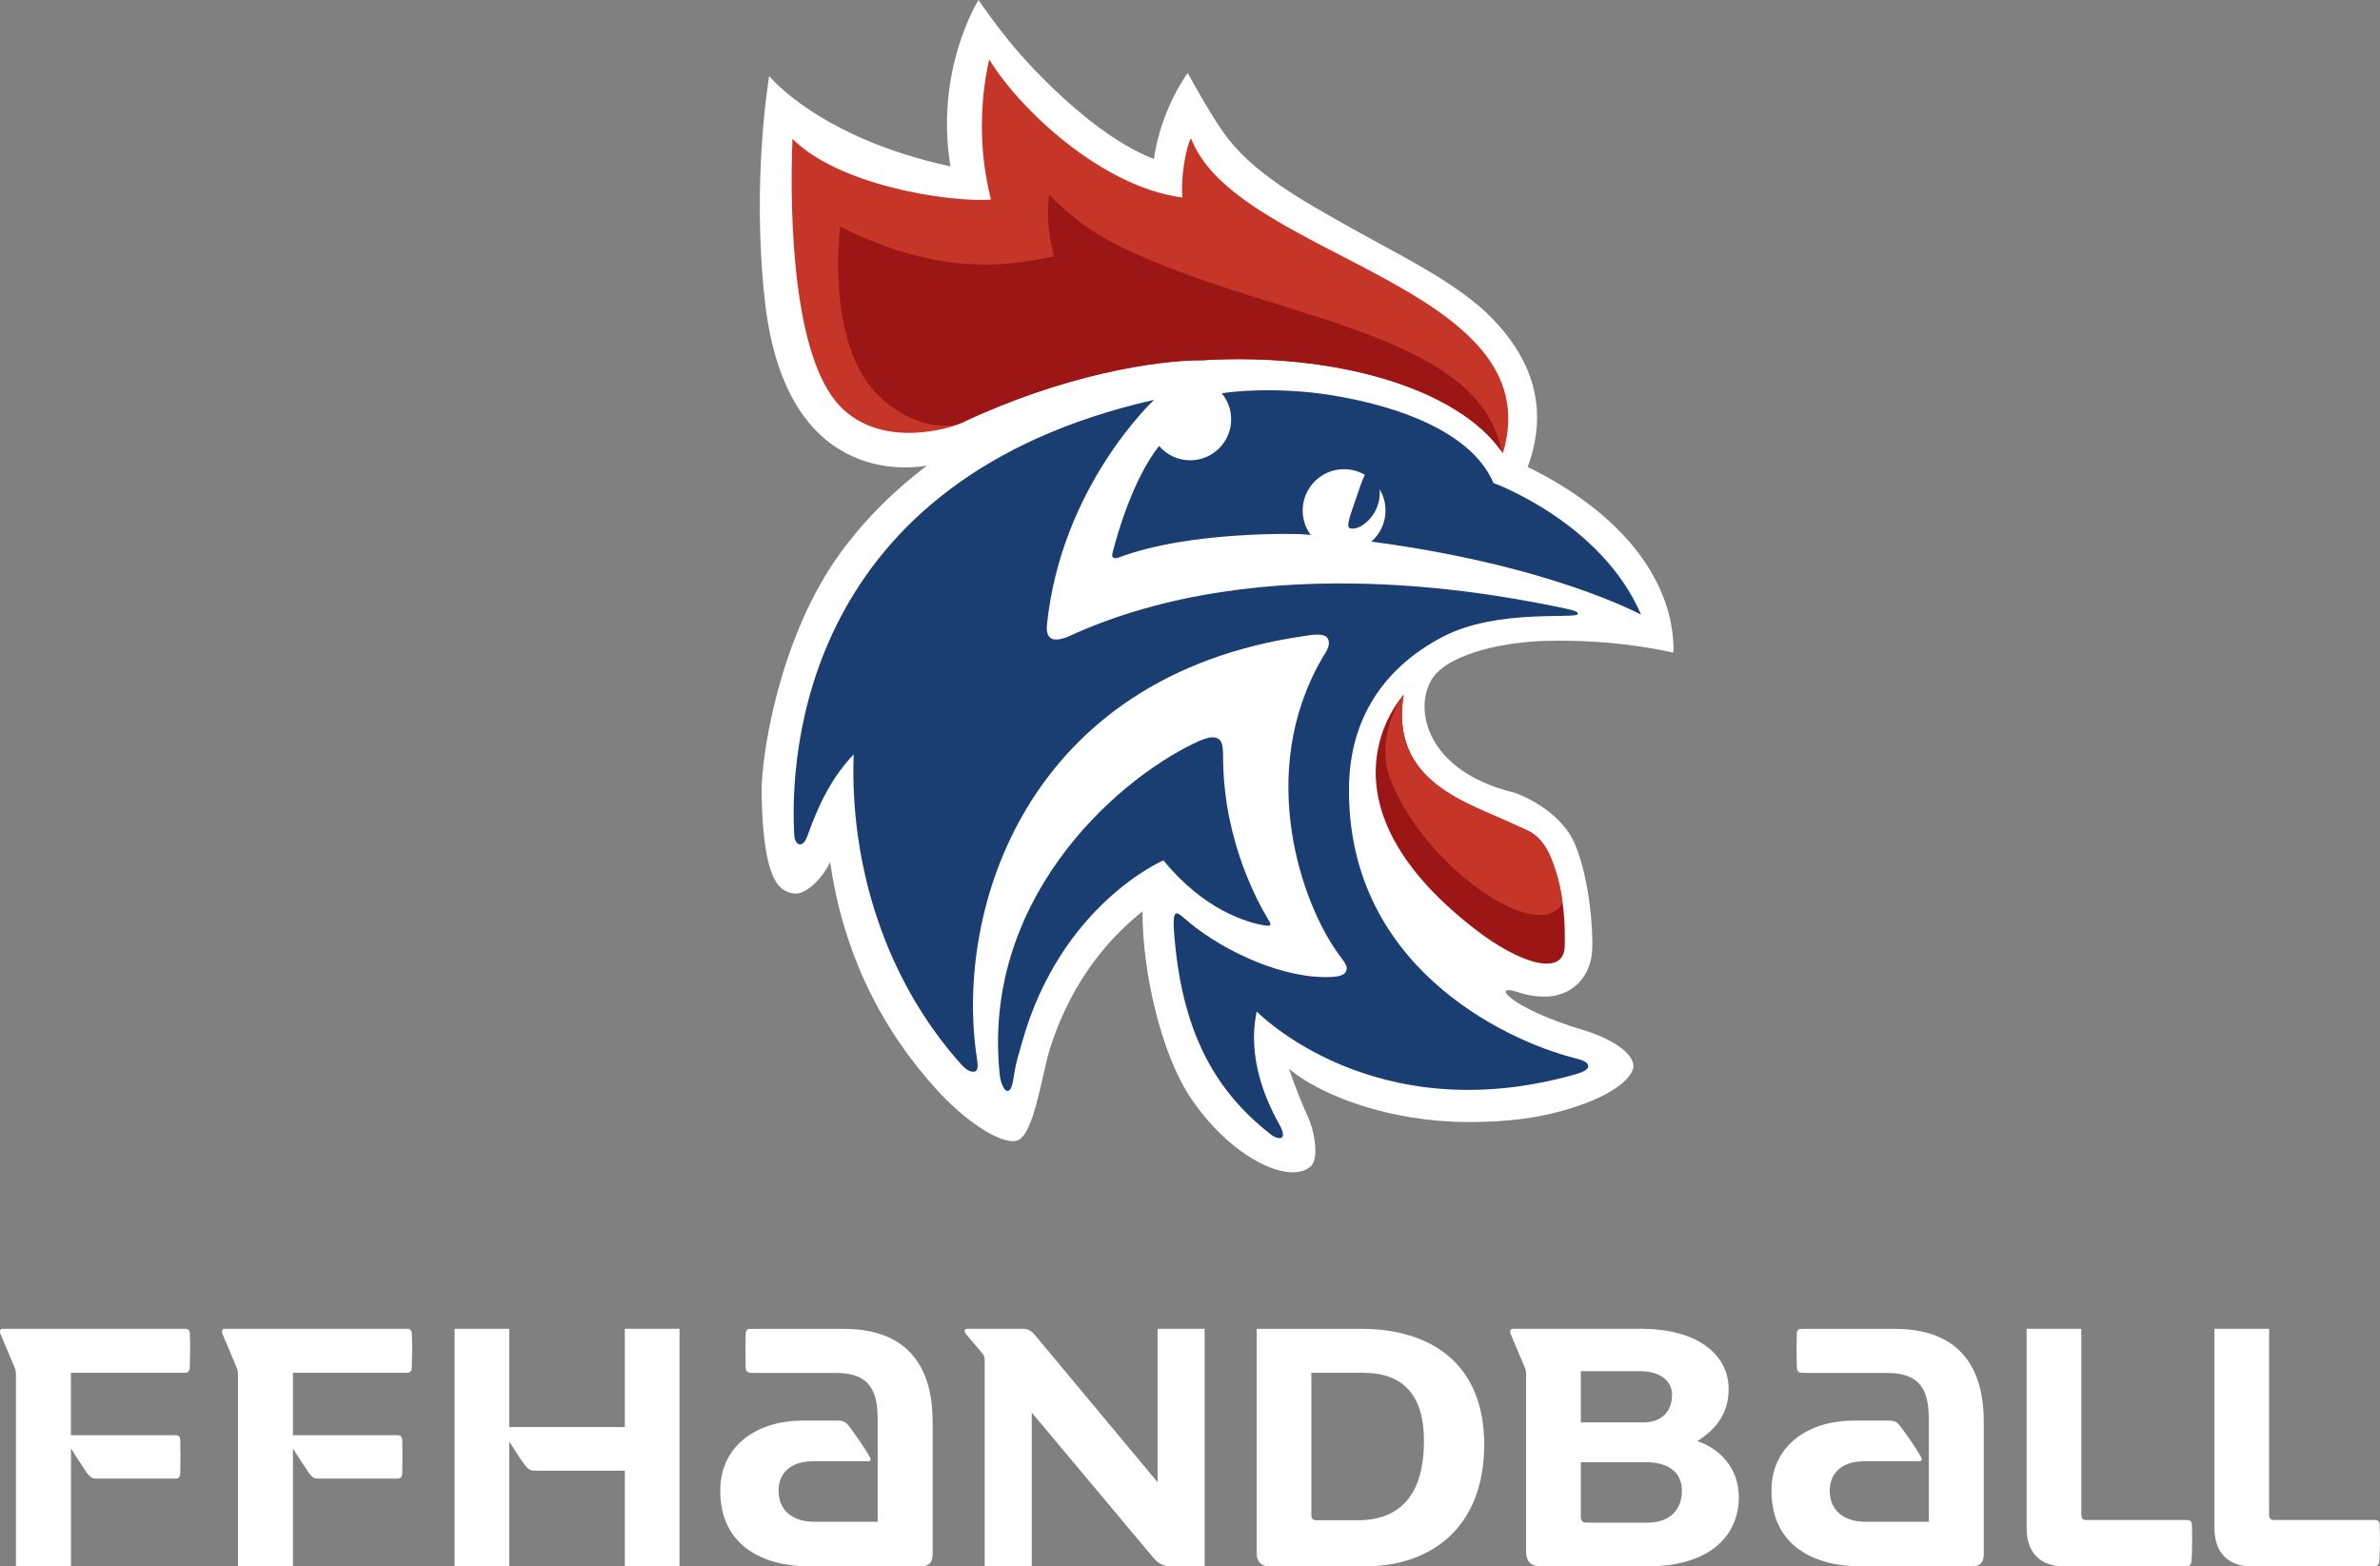
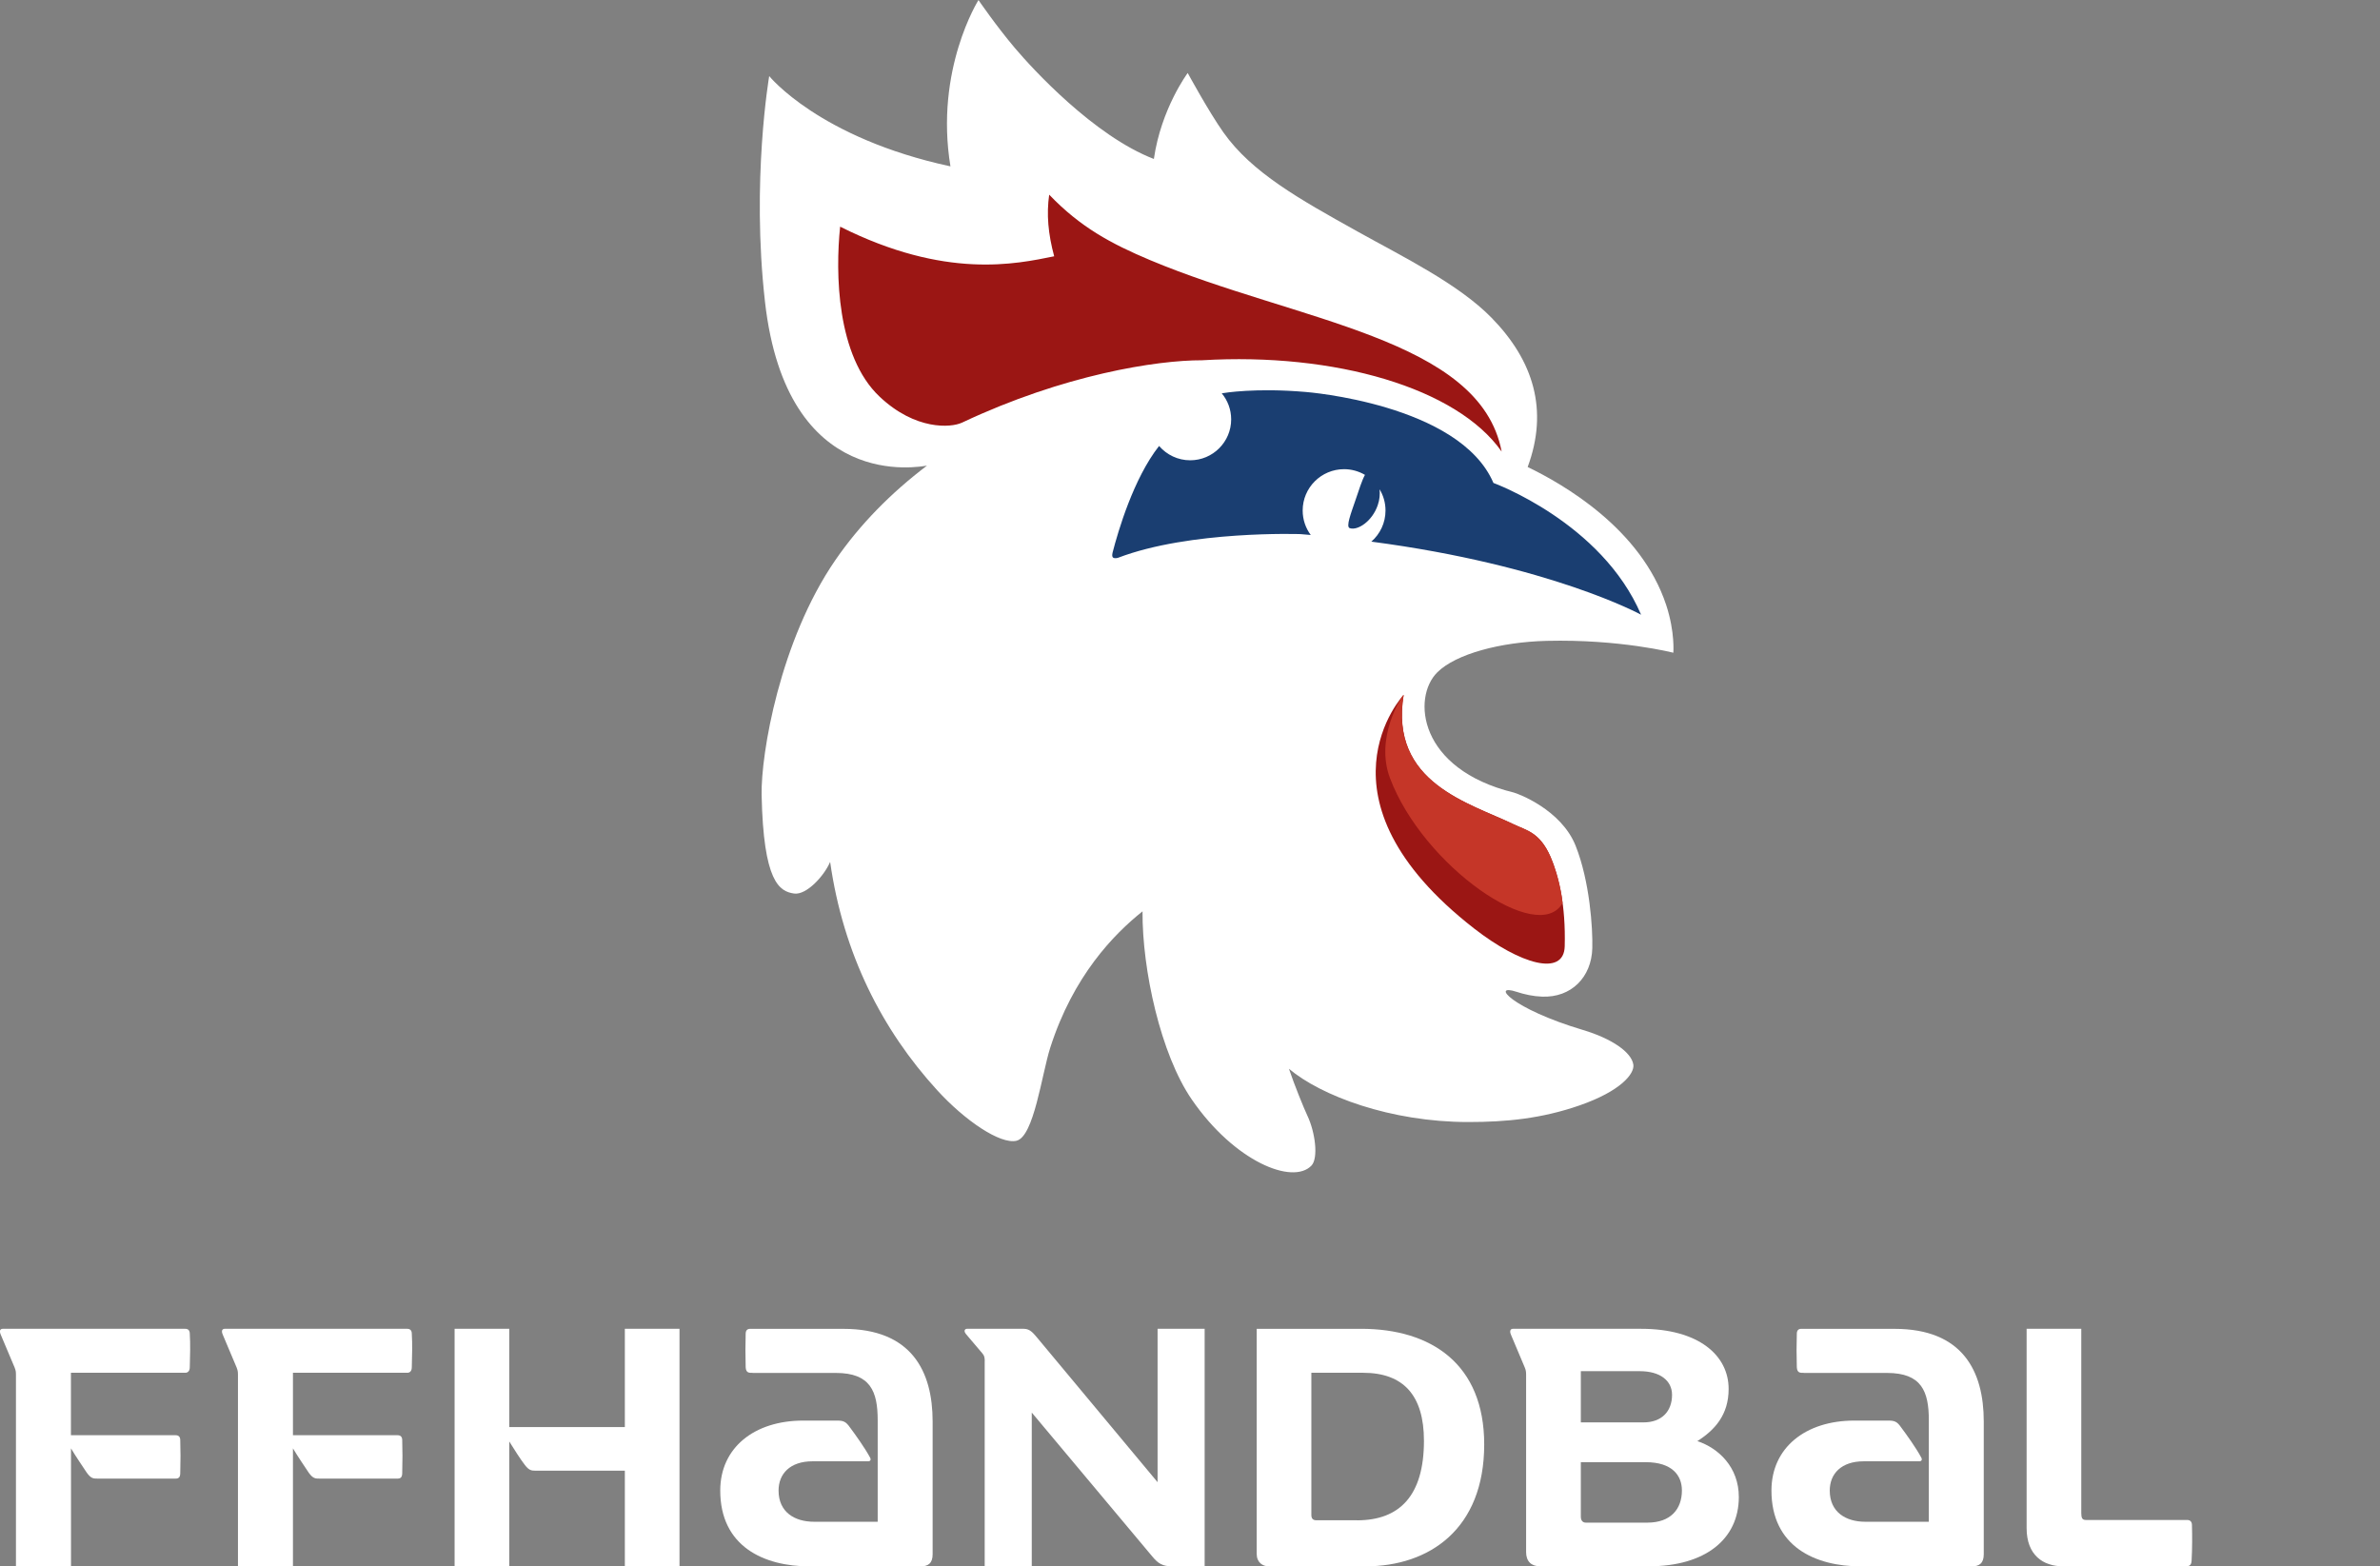
<svg xmlns="http://www.w3.org/2000/svg" width="117" height="77" viewBox="0 0 117 77" fill="none">
  <rect x="0" y="0" width="117" height="77" fill="#808080" stroke="none" />
  <g clip-path="url(#clip0_1_19)">
    <path d="M3.487 70.557H8.635C8.782 70.557 8.861 70.638 8.861 70.798C8.878 71.315 8.878 71.817 8.861 72.415C8.861 72.624 8.78 72.689 8.635 72.689H4.8C4.59 72.689 4.476 72.689 4.266 72.398C4.04 72.059 3.732 71.608 3.49 71.203V77H0.784V67.569C0.784 67.422 0.768 67.359 0.719 67.229L0.038 65.615C-0.06 65.39 0.038 65.325 0.136 65.325H9.104C9.251 65.325 9.33 65.406 9.33 65.567C9.362 66.083 9.346 66.631 9.33 67.213C9.33 67.422 9.215 67.487 9.104 67.487H3.487V70.557Z" fill="white" />
    <path d="M14.399 70.557H19.547C19.694 70.557 19.773 70.638 19.773 70.798C19.789 71.314 19.789 71.817 19.773 72.415C19.773 72.624 19.691 72.689 19.547 72.689H15.711C15.501 72.689 15.387 72.689 15.177 72.398C14.951 72.059 14.644 71.608 14.401 71.203V77H11.698V67.569C11.698 67.422 11.682 67.359 11.633 67.229L10.952 65.615C10.854 65.39 10.952 65.325 11.05 65.325H20.018C20.162 65.325 20.244 65.406 20.244 65.567C20.276 66.083 20.26 66.631 20.244 67.213C20.244 67.422 20.132 67.487 20.018 67.487H14.401V70.557H14.399Z" fill="white" />
    <path d="M30.714 72.3H26.328C26.119 72.3 26.004 72.284 25.795 72.01C25.569 71.719 25.277 71.249 25.035 70.864V77H22.348V65.325H25.035V70.155H30.717V65.325H33.404V77H30.717V72.3H30.714Z" fill="white" />
    <path d="M36.997 67.49C36.837 67.49 36.673 67.506 36.657 67.215C36.641 66.65 36.641 66.085 36.657 65.569C36.657 65.406 36.739 65.327 36.867 65.327H41.462C44.813 65.327 45.848 67.411 45.848 69.883V76.408C45.848 76.859 45.622 77.005 45.249 77.005H39.809C37.544 77.005 35.407 76.022 35.407 73.276C35.407 71.176 37.073 69.837 39.486 69.837H41.122C41.446 69.837 41.574 69.869 41.786 70.176C42.028 70.499 42.513 71.176 42.758 71.629C42.84 71.757 42.791 71.839 42.676 71.839H39.94C38.84 71.839 38.274 72.453 38.274 73.276C38.274 74.341 39.066 74.811 40.022 74.811H43.147V69.82C43.147 68.4 42.791 67.495 41.092 67.495H36.997V67.49Z" fill="white" />
    <path d="M48.41 66.925C48.41 66.748 48.393 66.65 48.295 66.536L47.487 65.583C47.356 65.42 47.438 65.325 47.536 65.325H50.334C50.642 65.325 50.803 65.55 50.998 65.776L56.906 72.866V65.325H59.22V77H57.6C57.162 77 56.936 76.872 56.645 76.516L50.721 69.443V77H48.407V66.922L48.41 66.925Z" fill="white" />
    <path d="M66.908 65.325C70.355 65.325 72.963 67.052 72.963 71.01C72.963 75.161 70.276 77.003 67.12 77.003H62.378C62.07 77.003 61.779 76.81 61.779 76.389V65.328H66.911L66.908 65.325ZM66.715 74.74C68.803 74.74 70.001 73.528 70.001 70.831C70.001 68.601 68.996 67.487 67.006 67.487H64.466V74.479C64.466 74.656 64.548 74.737 64.708 74.737H66.715V74.74Z" fill="white" />
    <path d="M80.675 65.325C83.507 65.325 84.979 66.631 84.979 68.28C84.979 69.557 84.299 70.299 83.441 70.847C84.478 71.187 85.48 72.124 85.48 73.594C85.48 75.677 83.814 77 81.062 77H75.704C75.282 77 75.023 76.758 75.023 76.305V67.569C75.023 67.438 75.007 67.343 74.958 67.229L74.278 65.615C74.196 65.422 74.261 65.325 74.376 65.325H80.672H80.675ZM80.61 67.408H77.713V69.926H80.79C81.696 69.926 82.197 69.378 82.197 68.571C82.197 67.876 81.614 67.408 80.61 67.408ZM77.713 71.882V74.563C77.713 74.772 77.828 74.854 77.956 74.854H80.983C82.132 74.854 82.682 74.191 82.682 73.27C82.682 72.542 82.213 71.882 80.901 71.882H77.713Z" fill="white" />
    <path d="M88.671 67.49C88.51 67.49 88.347 67.506 88.331 67.215C88.314 66.65 88.314 66.085 88.331 65.569C88.331 65.406 88.412 65.327 88.54 65.327H93.135C96.487 65.327 97.521 67.411 97.521 69.883V76.408C97.521 76.859 97.295 77.005 96.922 77.005H91.486C89.221 77.005 87.084 76.022 87.084 73.276C87.084 71.176 88.75 69.837 91.162 69.837H92.798C93.122 69.837 93.253 69.869 93.462 70.176C93.704 70.499 94.192 71.176 94.434 71.629C94.516 71.757 94.467 71.839 94.352 71.839H91.617C90.517 71.839 89.95 72.453 89.95 73.276C89.95 74.341 90.743 74.811 91.698 74.811H94.821V69.82C94.821 68.4 94.464 67.495 92.765 67.495H88.671V67.49Z" fill="white" />
    <path d="M102.318 74.417C102.318 74.675 102.4 74.724 102.56 74.724H107.529C107.659 74.724 107.755 74.805 107.755 74.965C107.771 75.481 107.771 76.144 107.738 76.726C107.722 77.016 107.561 77 107.349 77H101.409C100.44 77 99.628 76.451 99.628 75.126V65.322H102.315V74.414L102.318 74.417Z" fill="white" />
-     <path d="M111.55 74.417C111.55 74.675 111.631 74.724 111.792 74.724H116.76C116.891 74.724 116.986 74.805 116.986 74.965C117.003 75.481 117.003 76.144 116.97 76.726C116.954 77.016 116.793 77 116.583 77H110.643C109.671 77 108.863 76.451 108.863 75.126V65.322H111.55V74.414V74.417Z" fill="white" />
    <path d="M70.662 33.048C71.574 32.146 73.771 31.562 76.031 31.505C79.635 31.416 82.26 32.089 82.26 32.089C82.26 32.089 82.35 31.087 81.909 29.742C80.672 25.991 76.847 23.801 75.1 22.959C76.132 20.161 75.391 17.738 73.33 15.628C71.7 13.957 68.963 12.623 66.726 11.376C63.881 9.79 61.542 8.489 60.14 6.506C59.419 5.487 58.387 3.588 58.387 3.588C58.387 3.588 57.08 5.335 56.724 7.815C53.783 6.682 50.762 3.39 49.896 2.366C48.968 1.271 48.102 0.003 48.102 0.003C48.102 0.003 45.94 3.431 46.724 8.179C40.267 6.788 37.814 3.74 37.814 3.74C37.814 3.74 36.929 8.869 37.607 14.84C38.677 24.269 45.243 22.932 45.57 22.891C43.811 24.222 42.27 25.782 41.059 27.545C38.337 31.505 37.403 37.071 37.441 39.076C37.528 43.365 38.315 43.822 39.036 43.927C39.643 44.014 40.515 43.064 40.809 42.371C41.456 46.902 43.368 50.634 46.063 53.587C47.435 55.092 49.169 56.265 49.969 56.081C50.827 55.88 51.211 52.824 51.627 51.514C52.76 47.972 54.755 45.929 56.166 44.802C56.147 47.681 57.059 51.827 58.583 54.046C60.69 57.113 63.551 58.262 64.469 57.303C64.82 56.936 64.659 55.665 64.267 54.839C64.123 54.541 63.62 53.31 63.364 52.541C64.937 53.87 68.356 55.16 72.179 55.16C74.043 55.16 75.778 54.994 77.659 54.34C79.679 53.636 80.365 52.78 80.294 52.332C80.199 51.724 79.235 51.058 77.817 50.634C74.283 49.58 73.276 48.339 74.55 48.757C74.947 48.888 75.372 48.98 75.808 48.996C77.248 49.051 78.239 48.037 78.277 46.614C78.304 45.642 78.152 43.322 77.457 41.578C76.744 39.79 74.596 39.005 74.416 38.962C69.718 37.813 69.41 34.289 70.657 33.053L70.662 33.048Z" fill="white" />
-     <path d="M57.195 42.295C59.155 44.71 61.308 45.378 62.239 45.503C62.37 45.522 62.422 45.506 62.443 45.47C62.462 45.435 62.457 45.383 62.381 45.261C61.839 44.376 60.187 41.382 60.129 37.413C60.121 36.954 60.146 36.479 59.909 36.335C59.661 36.145 59.236 36.283 58.684 36.55C54.685 38.489 48.235 44.346 49.15 52.867C49.175 53.101 49.311 53.62 49.534 53.633C49.757 53.62 49.809 53.076 49.855 52.805C49.964 52.131 50.103 51.756 50.233 51.283C52.123 44.465 57.195 42.295 57.195 42.295V42.295Z" fill="#1A3E71" />
-     <path d="M78.075 52.414C78.056 52.172 77.694 52.09 77.425 52.022C73.796 51.093 66.127 47.35 66.32 38.573C66.391 35.395 67.948 32.858 70.937 31.299C73.608 29.908 77.536 30.448 77.566 30.185C77.577 30.084 77.43 30.019 77.025 29.932C74.084 29.313 62.196 26.819 52.498 31.302C52.409 31.342 51.921 31.53 51.687 31.386C51.393 31.236 51.464 30.761 51.472 30.679C52.185 23.869 56.737 19.656 56.737 19.656C39.486 23.565 38.813 37.036 39.047 41.075C39.064 41.358 39.205 41.51 39.328 41.51C39.494 41.51 39.608 41.325 39.69 41.1C40.302 39.391 40.934 38.185 41.966 37.087C41.77 42.553 43.539 48.225 47.31 52.389C47.383 52.471 47.702 52.775 47.952 52.663C48.132 52.596 48.036 52.107 48.028 52.047C46.899 44.742 50.443 33.249 64.091 31.272C64.357 31.233 65.095 31.076 65.275 31.388C65.454 31.733 65.13 32.127 65.024 32.312C61.678 38.025 64.031 44.563 65.876 47.005C66.154 47.372 66.255 47.524 66.181 47.72C66.129 47.893 65.923 47.997 65.531 48.024C63.189 48.176 60.257 46.807 58.526 45.4C58.221 45.153 57.938 44.859 57.815 44.903C57.685 44.968 57.682 45.345 57.706 45.677C58.05 50.697 59.716 53.633 62.511 55.801C62.59 55.863 62.904 56.04 63.037 55.901C63.132 55.801 62.996 55.47 62.944 55.377C62.354 54.323 61.273 52.156 61.779 49.724C61.779 49.724 67.504 55.646 77.449 52.813C77.683 52.748 78.094 52.609 78.081 52.414H78.075Z" fill="#1A3E71" />
-     <path d="M47.182 20.83C52.218 18.428 56.846 17.706 59.092 17.711C65.705 17.314 71.754 19.113 73.883 22.283C76.349 14.017 60.761 12.669 58.55 6.794C58.313 7.19 58.022 8.771 58.128 9.709C54.173 9.201 50.119 5.368 48.627 2.92C47.764 6.816 48.731 9.69 48.709 9.814C46.539 9.948 41.209 9.097 38.957 6.821C38.805 10.722 38.998 17.602 41.307 19.982C43.444 22.185 46.956 20.944 47.184 20.832L47.182 20.83Z" fill="#C53628" />
    <path d="M67.412 26.627C76.23 27.786 80.675 30.22 80.675 30.22C78.737 25.681 73.417 23.742 73.417 23.742C71.751 19.852 64.194 19.27 64.194 19.27C61.738 19.056 60.187 19.314 60.061 19.336C60.35 19.683 60.524 20.129 60.524 20.618C60.524 21.726 59.62 22.628 58.51 22.628C57.903 22.628 57.361 22.359 56.99 21.935C56.982 21.93 56.98 21.924 56.98 21.924C55.722 23.522 54.965 26.121 54.701 27.14C54.693 27.175 54.641 27.357 54.723 27.414C54.796 27.466 54.935 27.43 54.965 27.42C58.504 26.07 63.924 26.257 63.924 26.257C64.096 26.271 64.265 26.287 64.436 26.3C64.186 25.964 64.039 25.548 64.039 25.097C64.039 23.975 64.951 23.065 66.075 23.065C66.448 23.065 66.799 23.169 67.101 23.345C66.957 23.6 66.805 24.089 66.644 24.559C66.407 25.255 66.154 25.896 66.353 25.964C66.753 26.099 67.463 25.613 67.728 24.839C67.823 24.567 67.845 24.296 67.82 24.054C68.005 24.358 68.111 24.714 68.111 25.097C68.111 25.708 67.842 26.254 67.415 26.627H67.412Z" fill="#1A3E71" />
    <path d="M69.004 34.159C69.004 34.159 64.235 39.236 72.465 45.644C74.74 47.415 76.88 48.024 76.921 46.524C76.975 44.506 76.63 43.056 76.227 42.129C75.699 40.915 75.034 40.825 74.416 40.526C72.249 39.478 68.294 38.495 69.004 34.162V34.159Z" fill="#9B1614" />
    <path d="M69.004 34.159C69.004 34.159 68.988 34.175 68.955 34.208C68.915 34.249 67.575 36.248 68.332 38.255C69.965 42.586 75.633 46.505 76.815 44.392C76.755 43.686 76.461 42.67 76.224 42.126C75.688 40.896 75.032 40.823 74.414 40.524C72.247 39.475 68.291 38.492 69.002 34.159H69.004Z" fill="#C53628" />
    <path d="M51.578 9.57C51.44 10.534 51.527 11.499 51.823 12.599C49.956 12.979 46.485 13.745 41.301 11.143C41.062 13.408 41.124 17.505 43.242 19.501C45.007 21.166 46.752 21.028 47.282 20.781C47.291 20.775 47.304 20.773 47.315 20.767C52.3 18.417 56.862 17.706 59.089 17.711C65.637 17.32 71.629 19.08 73.815 22.193C73.815 22.193 73.815 22.193 73.82 22.196C72.756 16.614 63.731 15.81 56.53 12.784C54.625 11.982 53.106 11.167 51.581 9.573L51.578 9.57Z" fill="#9B1614" />
  </g>
  <defs>
    <clipPath id="clip0_1_19">
      <rect width="117" height="77" fill="white" />
    </clipPath>
  </defs>
</svg>